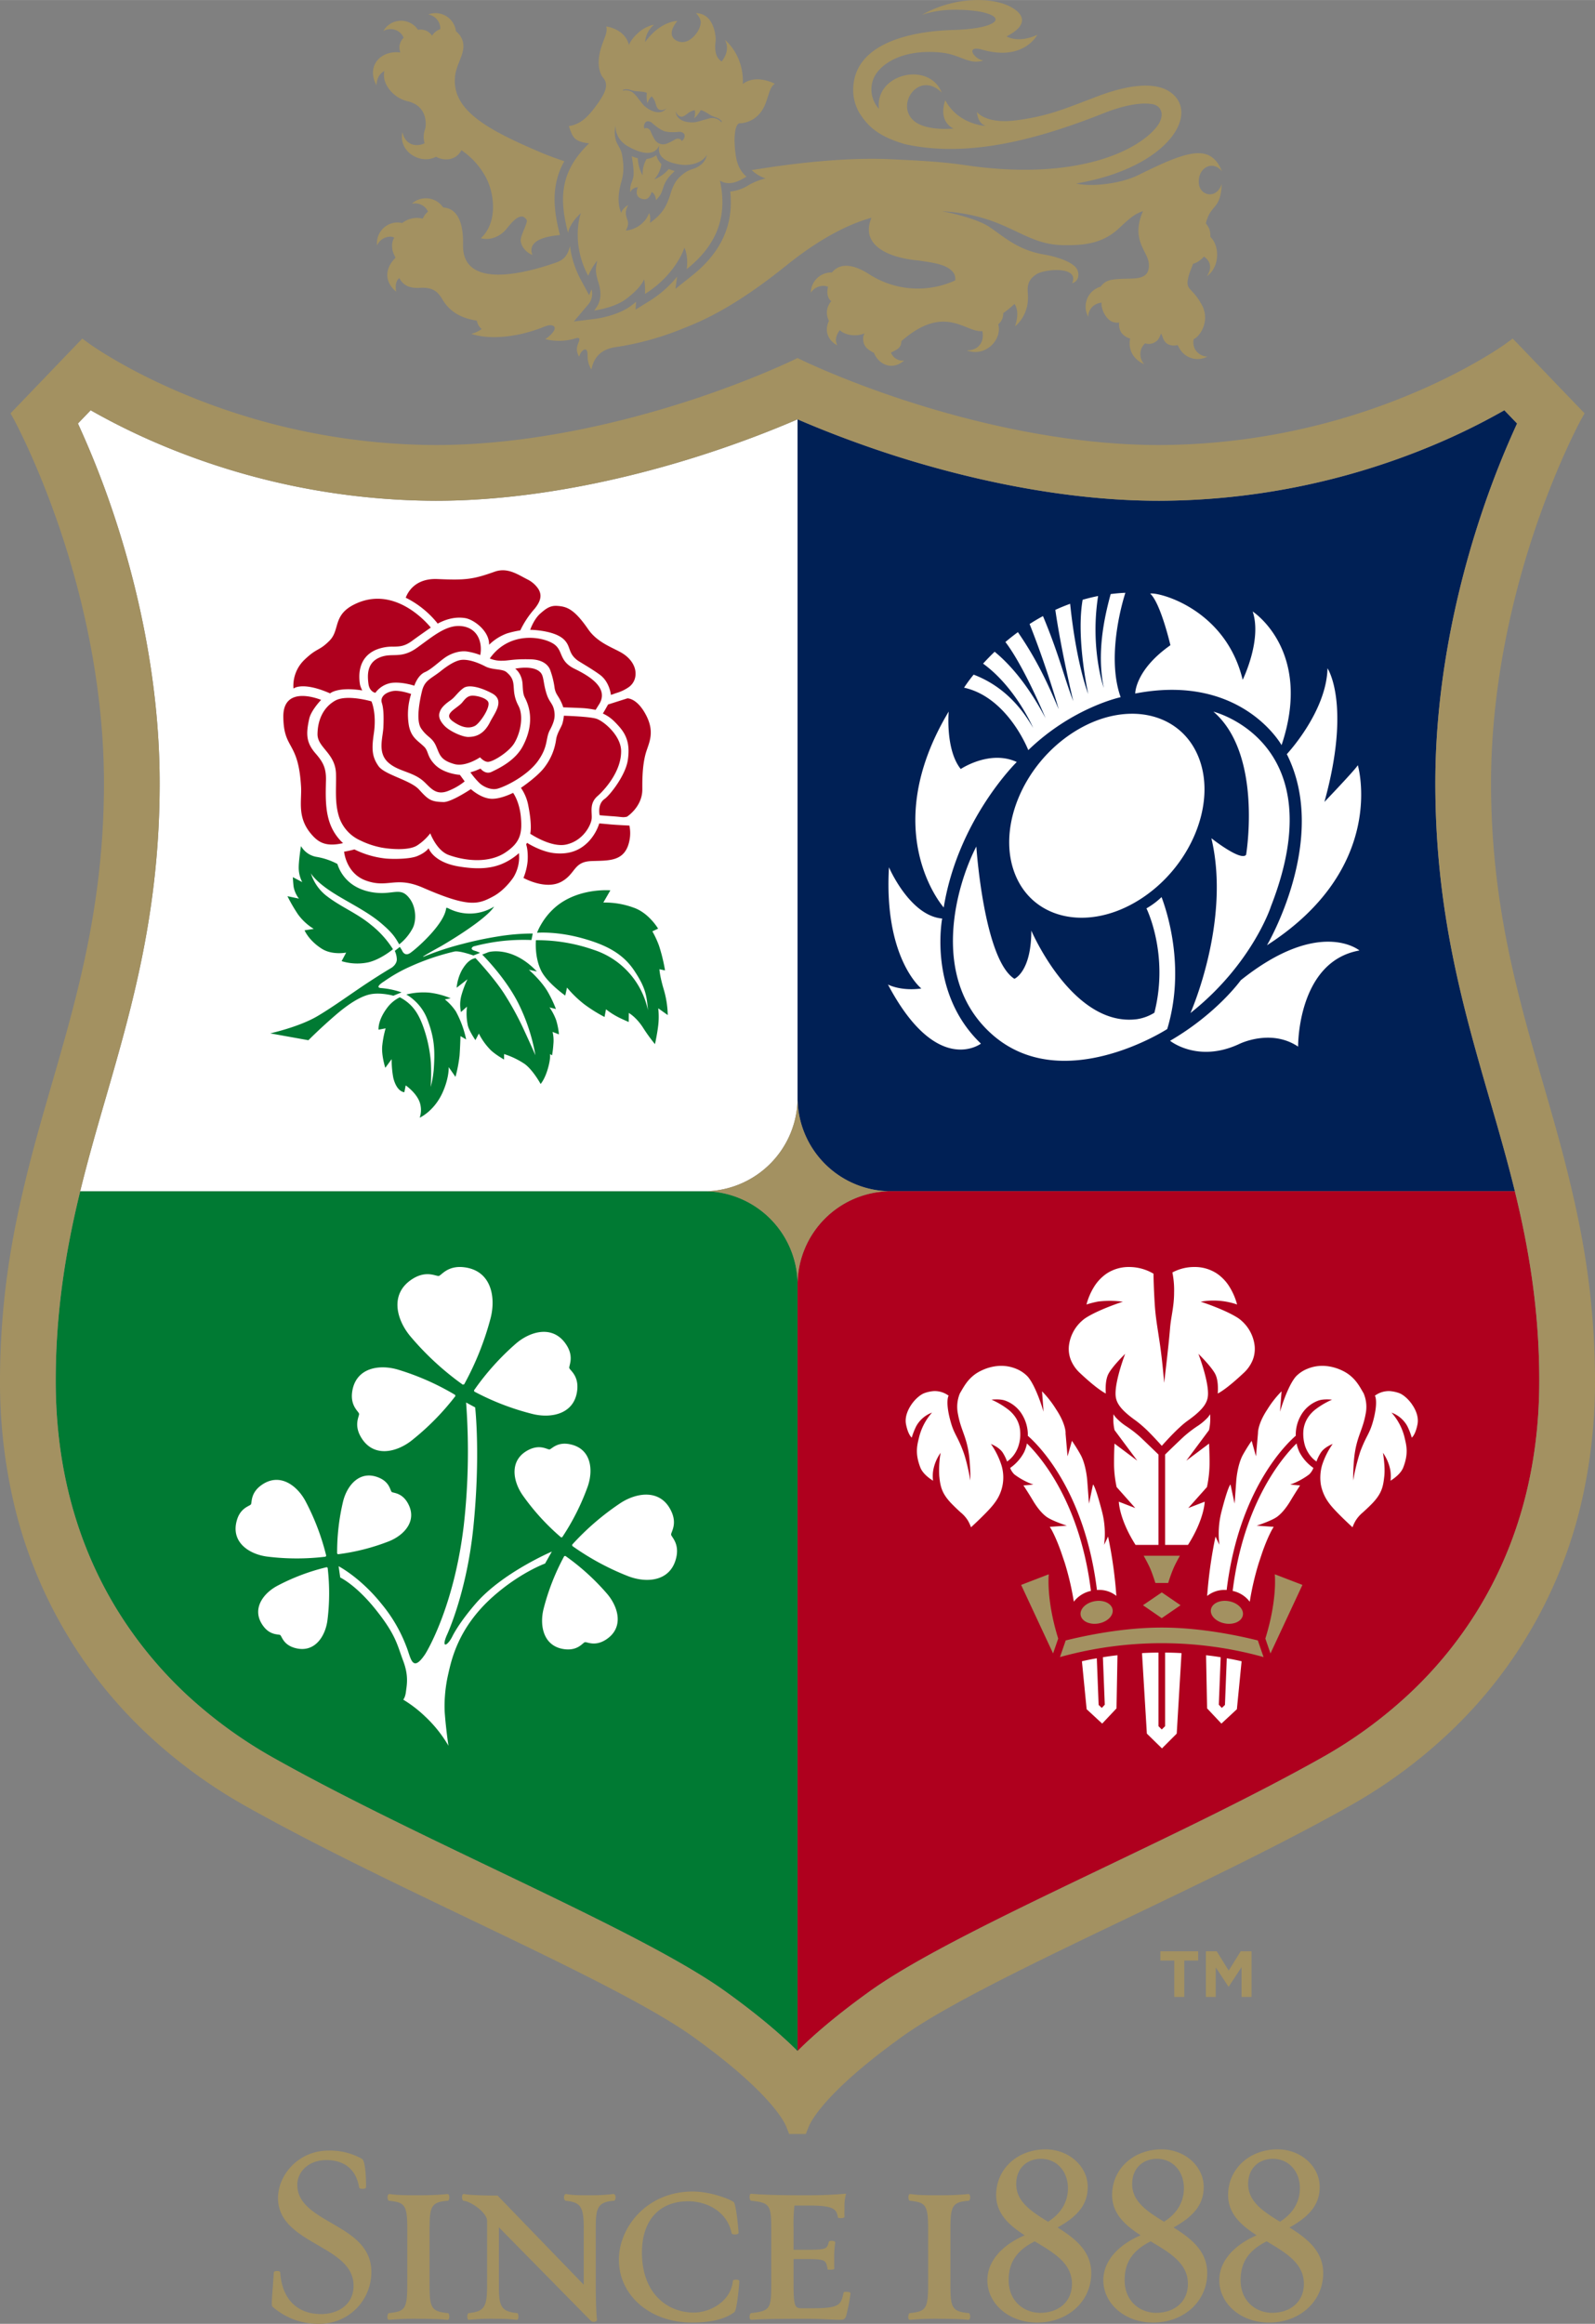
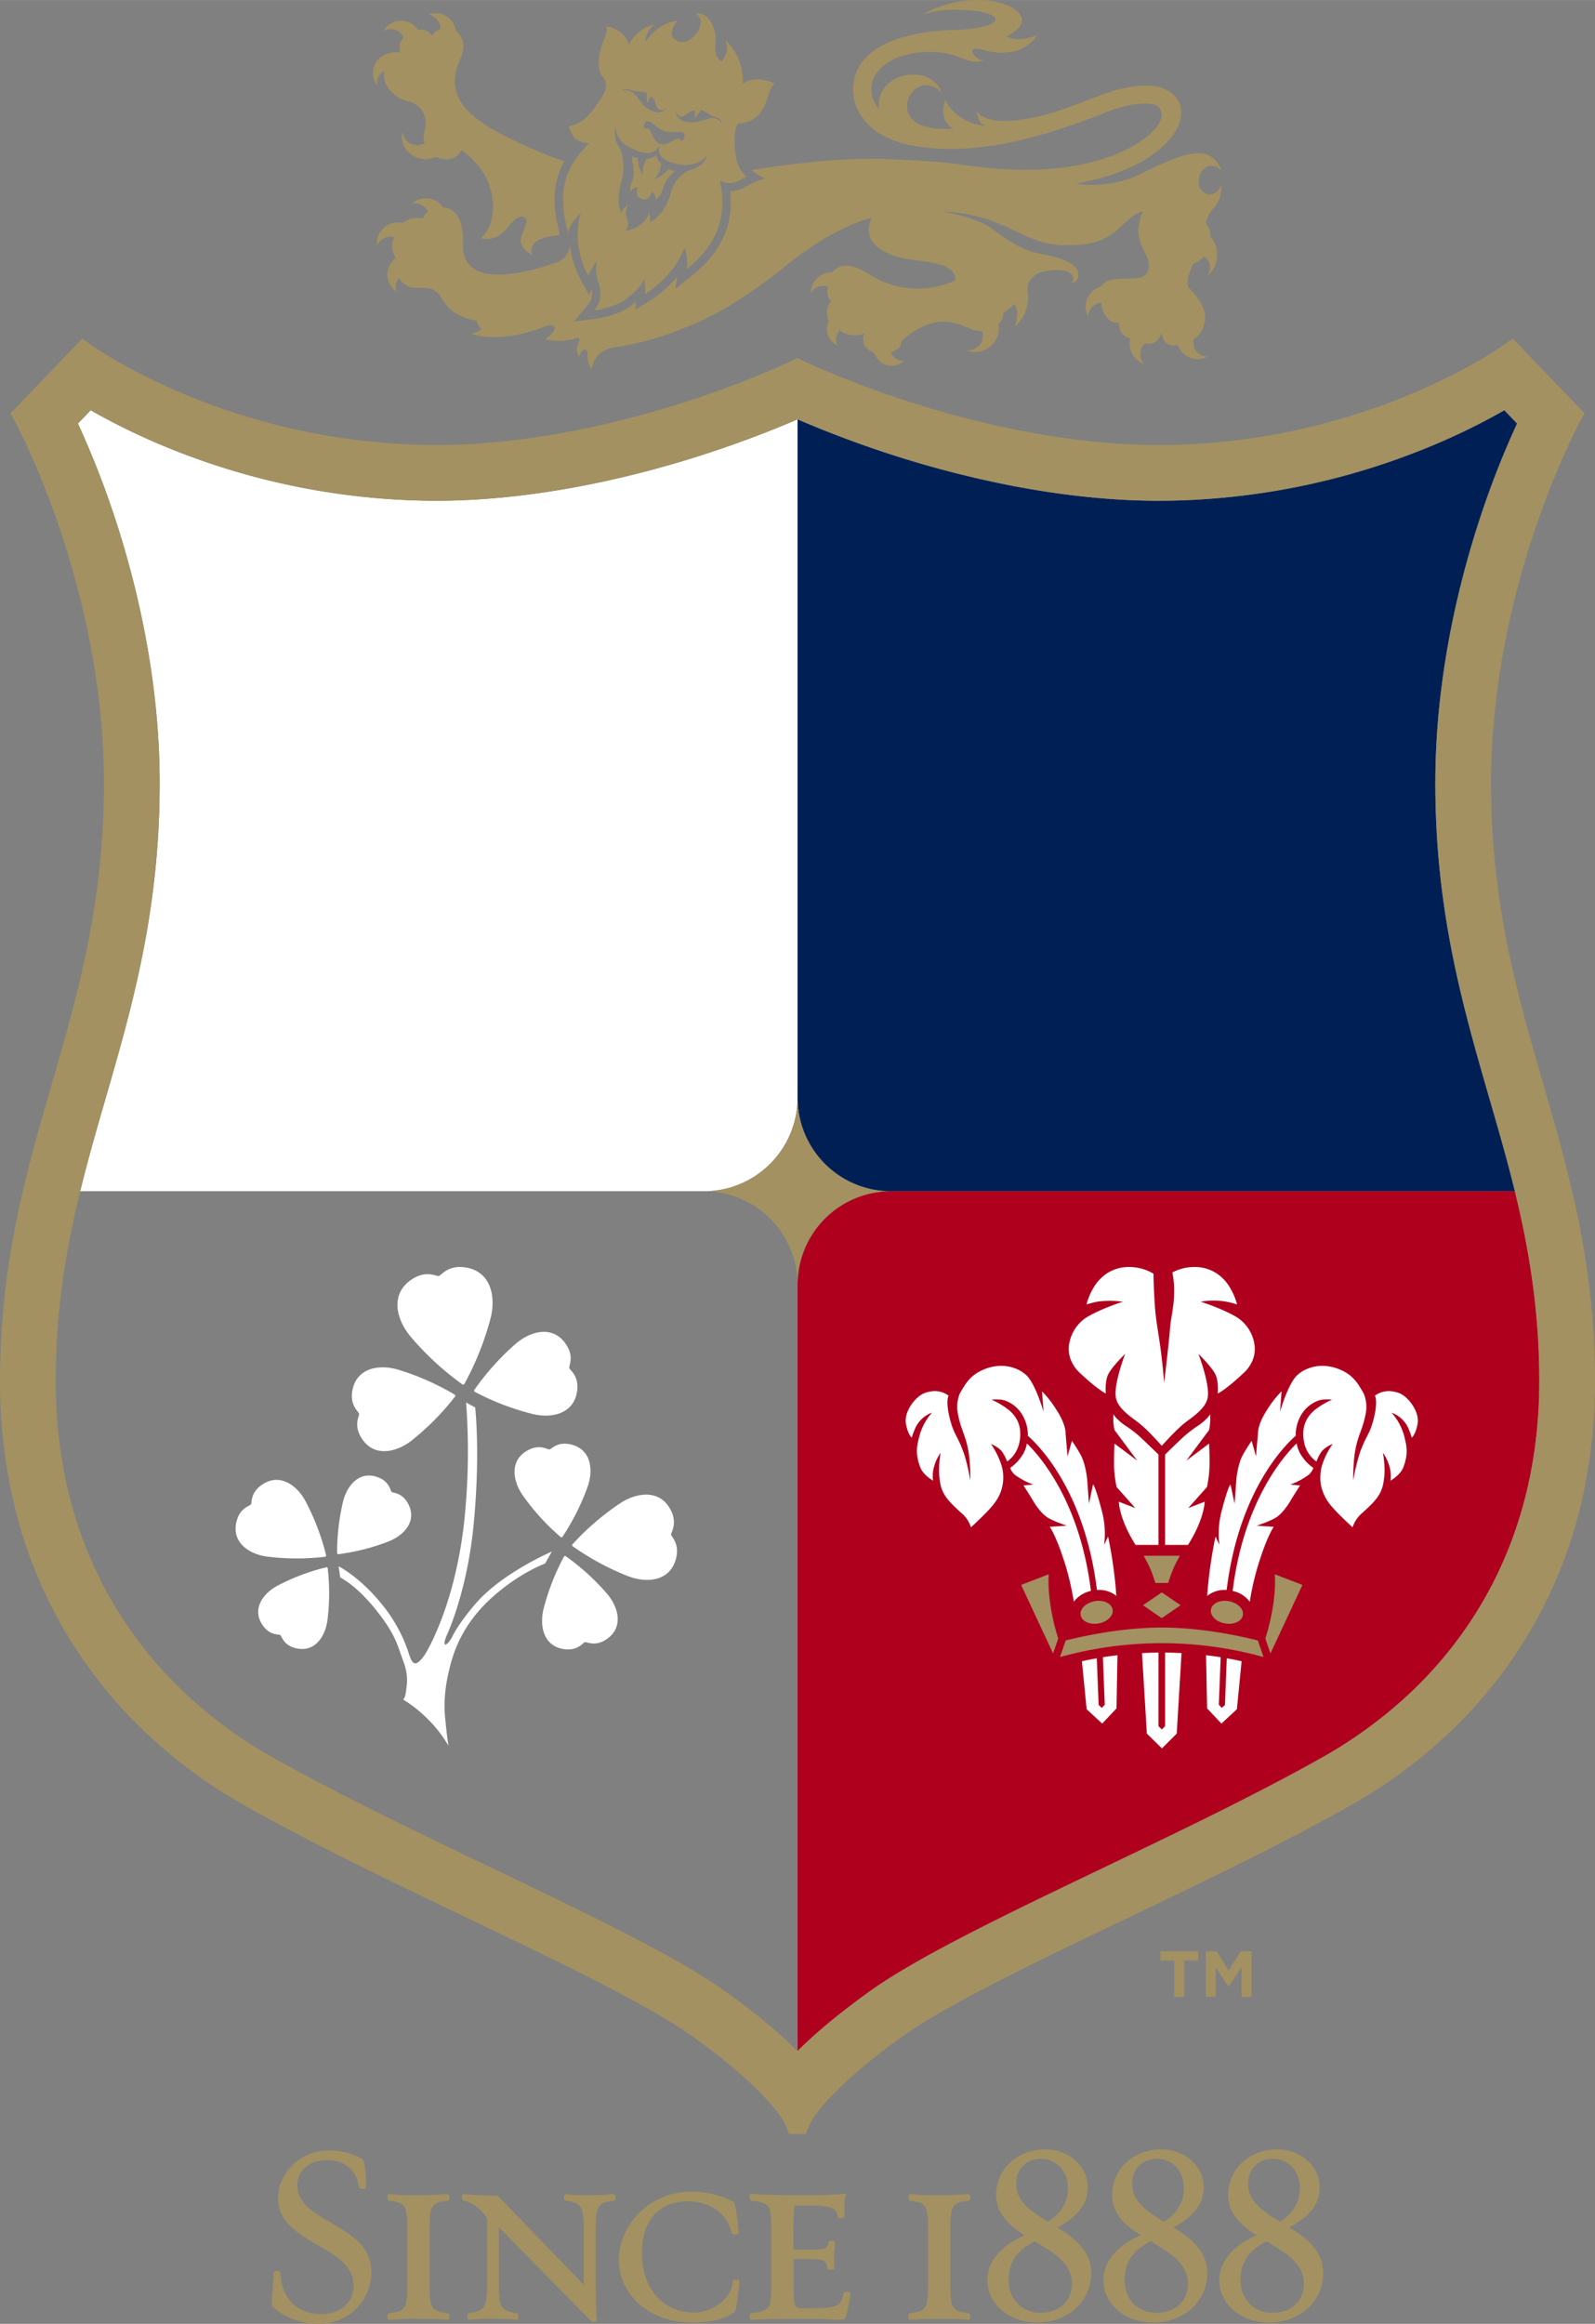
<svg xmlns="http://www.w3.org/2000/svg" width="262.042" height="381.618" viewBox="0 0 778.17 1133.222">
  <rect x="0" y="0" width="778.17" height="1133.222" fill="#808080" stroke="none" />
-   <path fill="#007a33" d="M344.84 580.909a3.4 3.4 0 0 0 .55-.03H39.13c-6.82 27.92-11.95 57.88-11.95 92.51 0 41.94 10.19 79.69 30.27 112.15a200.3 200.3 0 0 0 33.51 40.77 221.8 221.8 0 0 0 42.35 30.83c32.31 18.16 70.52 36.45 107.46 54.15 46.09 22.08 89.61 42.93 113.15 59.83 15.53 11.15 26.9 20.82 35.18 29.07l.03-.04v-374.81a45.71 45.71 0 0 0-44.29-44.43" />
  <path fill="#fff" fill-rule="evenodd" d="M327.43 748.369c-.15-1.2 3.09-4.96.11-11.35-5.14-11.1-16.9-9.27-24.9-4a126.8 126.8 0 0 0-23.5 20.24l.07.62a126.5 126.5 0 0 0 27.26 14.75c8.94 3.46 20.83 2.72 23.49-9.21 1.53-6.88-2.42-9.93-2.53-11.05m-31.2 28.89a112.3 112.3 0 0 0-20.39-18.51l-.56.1a111.6 111.6 0 0 0-10.07 25.68c-2.08 8.25-.13 18.68 10.66 19.75 6.26.6 8.45-3.23 9.5-3.46.98-.25 4.7 2.19 10.03-1.11 9.22-5.74 6.35-15.96.83-22.45m-64.03 4.59c-8.52 9.82-11.45 16.03-11.45 16.03-2.23 4.57-5.56 6.33-2.9-.16 0 0 9.79-20.54 13.08-52.87 3.58-35.26.89-58.53.89-58.53l-4.42-2.39a322 322 0 0 1-1.14 59.99c-4.85 40.72-18.78 62.65-18.78 62.65-6.49 9.71-7.03 1.67-9.27-3.77a72.7 72.7 0 0 0-11.93-20.49c-10.4-13.04-21.08-18.54-21.08-18.54l.79 5.5s7.56 3.49 17.17 15.46c10.14 12.63 10.64 17.52 13.5 25.06 2.82 7.38 1.81 11.82 1.4 15.13-.36 2.95-1.33 3.91-1.33 3.91a61 61 0 0 1 10.75 8.28 62.6 62.6 0 0 1 11.31 14.2s-1.29-8.48-1.85-16.77a63 63 0 0 1 .12-7.23 70 70 0 0 1 1.55-10.63c1.58-6.82 4.62-22.73 21.86-38.05 13.27-11.79 25.46-16.17 25.46-16.17l3.3-5.83s-24.07 10.27-37.03 25.22m-33.34-49.02c-2.92-5.05-7.07-4.69-7.76-5.3-.76-.65-.9-4.75-6.29-6.97-9.35-3.86-15.49 3.85-17.41 11.55a106.7 106.7 0 0 0-2.92 25.47l.4.35a104 104 0 0 0 24.85-6.31c7.38-2.93 14.19-10.04 9.13-18.79m23.2-52.61a124.6 124.6 0 0 0-27.92-12.33c-9.03-2.69-20.64-1.02-22.33 10.89-.95 6.87 3.16 9.49 3.37 10.64.22 1.11-2.64 5.11.78 11.14 5.93 10.48 17.33 7.77 24.76 1.98a124.6 124.6 0 0 0 21.44-21.72zm4.04-62.28c-7.84-.82-10.73 3.98-11.99 4.26-1.28.29-5.89-2.81-12.6 1.3-11.65 7.15-8.14 20.01-1.25 28.21a139.7 139.7 0 0 0 25.51 23.51l.68-.14a142.6 142.6 0 0 0 12.89-32.21c2.69-10.38.35-23.51-13.24-24.93m51.65 49.17c-.28-1.1 2.4-5.24-1.3-11.11-6.42-10.17-17.71-6.89-24.8-.75a124.8 124.8 0 0 0-20.39 22.75l.14.58a124.4 124.4 0 0 0 28.5 10.96c9.16 2.25 20.64 0 21.75-11.96.62-6.91-3.61-9.34-3.9-10.47m.13 37.14c-6.16-1.19-8.77 2.42-9.76 2.56-1.07.15-4.49-2.62-10.13.17-9.75 4.88-7.81 15.34-2.9 22.29a111.6 111.6 0 0 0 18.65 20.43l.55-.08a114.8 114.8 0 0 0 12.43-24.68c2.82-8.06 1.87-18.62-8.84-20.69m-118.03 60.27-.43-.29a102.4 102.4 0 0 0-24.03 9.04c-6.98 3.69-12.97 11.52-6.95 19.67 3.44 4.67 7.49 3.87 8.26 4.39.84.57 1.42 4.63 7.02 6.25 9.72 2.79 14.98-5.54 16.03-13.4a106 106 0 0 0 .1-25.66m-10.78-32.44c-4.12-7.74-12.81-14.34-21.79-7.67-5.18 3.86-4.27 8.35-4.86 9.19-.64.91-5.13 1.6-6.87 7.81-3.09 10.76 6.17 16.57 14.87 17.67a116.5 116.5 0 0 0 28.41.04l.33-.47a116 116 0 0 0-10.09-26.57" />
  <path fill="#fff" d="M389.1 204.469c-9.92 4.29-26.69 11.09-47.82 17.82-31.38 10.01-79.19 21.9-128.71 21.9A348.6 348.6 0 0 1 80 217.529a323 323 0 0 1-35.77-17.48l-6.21 6.46a437 437 0 0 1 16.59 41.7c10.62 31.19 23.29 79.69 23.29 133.68 0 62.58-13.47 109.13-26.5 154.17-4.24 14.61-8.5 29.4-12.27 44.82h306.26a45.75 45.75 0 0 0 43.74-44.47v-331.94z" />
-   <path fill="#007a33" d="M222.43 493.249a25.1 25.1 0 0 0-5.41-5.89l2.86-.56a38.6 38.6 0 0 0-10.44-2.75 34.3 34.3 0 0 0-11.21.91 20.8 20.8 0 0 1 3.9 2.87 23.6 23.6 0 0 1 6.26 8.98c3.67 9.45 3.88 15.57 3.2 25.08a52 52 0 0 1-1.46 8.17 108 108 0 0 0 .09-11.85 67 67 0 0 0-3.79-17.69c-2.25-6.16-5.04-10.87-11.36-14.2a16.9 16.9 0 0 0-6.14 5.08c-4.81 6.39-4.23 10.72-4.23 10.72l3.44-.66a47 47 0 0 0-1.6 8.07c-.64 4.78 1.44 11.19 1.44 11.19l3.1-4.23a49 49 0 0 0 .79 9.06c1.72 7 5.31 7.05 5.41 7.05l.65-3.31s5.05 3.42 6.79 8.09a11.8 11.8 0 0 1 .05 7.65s7.25-3.19 11.37-12.75c3.06-7.06 2.77-11.9 2.77-11.9l3.31 4.75a69 69 0 0 0 1.99-10.36c.3-4.09.45-9.52.45-9.52l2.77 1.63a49.9 49.9 0 0 0-5-13.63m50.27 11.16a35.2 35.2 0 0 0-1.34-6.89 27 27 0 0 0-3.26-6.26l3.13.78a59.5 59.5 0 0 0-4.07-8.54c-3.18-5.38-8.8-10.29-9.14-10.6l3.91.84c-12.12-12.78-23.58-9.45-23.58-9.45l-3.09 1.21s11.62 11.4 17.97 24.45a93 93 0 0 1 7.99 24.61c-.22-.5-3.3-7.44-6.23-13.7a144 144 0 0 0-8.18-14.97c-5.01-8.29-14.82-18.68-14.82-18.68-2.39.48-4.49 2.17-6.66 5.91a22.5 22.5 0 0 0-2.54 8.54l5.29-4.14a47 47 0 0 0-2.86 7.49 17.1 17.1 0 0 0-.32 8.51l2.93-2.63a27.8 27.8 0 0 0 .45 9.32c.69 2.69 3.67 7.01 3.67 7.01l1.68-3.21a31.1 31.1 0 0 0 5.22 7.48c2.21 2.47 7.08 5.18 7.08 5.18v-2.66a38.8 38.8 0 0 1 10.2 4.93c4.08 3.1 7.63 9.65 7.63 9.65s2.34-2.53 3.9-8.84c1.03-4.12.66-5.73.66-5.73l1.01.61a48 48 0 0 0 .66-5.51 18.1 18.1 0 0 0-.4-5.93zm-72.74-66.1c-3.37-4.59-5.94-3.37-11.2-2.93-6.26.52-12.78-.96-17.47-4.53a19.34 19.34 0 0 1-6.69-9.56 33.4 33.4 0 0 0-10.33-3.47 10.84 10.84 0 0 1-7.42-5.24s-1.29 7.8-1.09 11.35a15.3 15.3 0 0 0 1.69 6.22l-4.59-2.42s.16 2.84.38 4.61a13.3 13.3 0 0 0 2.61 5.86l-5.61-1.18a81 81 0 0 0 5.09 8.78 26.5 26.5 0 0 0 7.75 7.16l-4.49.7s1.98 4.91 8.44 9c5.1 3.22 11.86 1.86 11.86 1.86l-2.22 4.18a26 26 0 0 0 13.19.54c6.19-1.54 11.86-6.37 11.86-6.37a47.3 47.3 0 0 0-10.73-11.9c-7.14-5.89-14.7-8.65-21.9-14.27a22.57 22.57 0 0 1-7.43-10.86c.15.27 2.09 3.62 9.07 8.35 7.28 4.96 17.58 9.63 24.82 15.68 6.54 5.46 7.52 7.82 9.22 10.63a24.5 24.5 0 0 0 6.59-7.92c1.86-3.62 1.68-10.09-1.4-14.27m43.04 18.33a177 177 0 0 0-17.47 3.69 141 141 0 0 0-18.29 5.98c-4.07 1.64 7.68-4.77 7.68-4.77s21.7-12.45 26.16-19.46a22.54 22.54 0 0 1-22.33.86c-.94-.47-1.07-.12-1.07-.12-.82 7.61-13.82 19.29-17.47 21.85-2.97 2.06-4.12-1.33-4.12-1.33l-1.02-1.58-2.46 1.94a10.4 10.4 0 0 1 .97 3.78c.29 2.68-2.55 4.44-2.55 4.44s-4.69 2.73-11.98 7.53c-7.28 4.8-16.9 11.81-24.4 16.19-8.95 5.21-22.82 8.27-22.82 8.27l18.63 3.35s5.85-5.93 13.87-12.79c5.52-4.68 11.54-8.75 16.64-9.67 5.1-.91 10.95.75 10.95.75l4-1.63a40 40 0 0 0-9.78-2.08c-3.95-.17 1.23-3.26 1.23-3.26a75 75 0 0 1 12.86-7.29 116 116 0 0 1 21.37-7.26c2.42-.62 9.36 1.9 9.36 1.9l3.22-1.27a12.5 12.5 0 0 0-2.54-1.02c-2.98-.9-.65-2.12-.65-2.12a100 100 0 0 1 12.55-2.47 96 96 0 0 1 15.74-.66l.63-3.16a105 105 0 0 0-16.91 1.41m80.76 25.62c-1.95-6.58-2.03-9.63-2.03-9.63l2.73.59a83 83 0 0 0-2.95-12.09 47 47 0 0 0-3.23-6.97l2.79-1.32s-4.47-7.68-11.98-10.25a40.7 40.7 0 0 0-14.74-2.47l3.44-5.96s-15.45-1.37-26.61 8.01a33 33 0 0 0-7.08 8.44 27.6 27.6 0 0 0-2.09 4.25s9.34-.87 22.15 2.69c11.2 3.11 19.58 7.25 25.2 15.65 5.64 8.44 6.13 12.17 6.76 19.46a39.48 39.48 0 0 0-26.45-29.48 83.5 83.5 0 0 0-28.2-4.7s-.79 8.09 2.53 14.84c2.89 5.9 11.77 12.16 11.77 12.16l.87-3.89a54.4 54.4 0 0 0 8.39 8.12 73.4 73.4 0 0 0 9.91 6.21l.71-3.75a35.4 35.4 0 0 0 5.36 3.52c1.82 1.01 5.73 2.68 5.73 2.68l.04-4.4s3.47 1.84 6.88 7.06a81 81 0 0 0 5.89 8.14s.91-4.03 1.45-8.08a36.6 36.6 0 0 0 .14-9.4l4.64 3.3a47 47 0 0 0-2.02-12.73" />
-   <path fill="#af001e" d="M280.37 326.149c-8.05-3.93-5.34-9.02-10.38-12.24-5.62-3.59-21.56-6.18-31.03 7.18a14.2 14.2 0 0 0 6.04 1.1c3.17.03 5.36-.94 14.07-.68 6.03.17 8.54 3.05 9.32 5.12a41 41 0 0 1 2.2 8.94c.65 3.33 1.71 3.32 3.52 7.47.39.91.69 1.88.69 1.88s7.85.27 9.78.4c1.94.13 3.85.45 3.85.45s2.17.39 2.2.34c1.13-1.84 1.83-2.93 1.83-2.93 4.65-7.89-5.18-13.66-12.09-17.03m-54.26-20.69c-7.85-1.47-14.7 4.74-22.71 10.45s-12.13 2.06-18.32 4.75c-6.2 2.68-5.83 8.77-5.32 12.76s3.38 4.42 3.38 4.42a12.05 12.05 0 0 1 7.97-4.85c5.12-.61 11.03 1.38 11.03 1.38s1.6-5.1 5.21-6.63c3.05-1.3 7.04-5.24 10.03-7.26 3.01-2.02 7.18-3.33 10.69-2.75a32 32 0 0 1 6.23 1.68h.01c.99-4.89-.34-12.49-8.2-13.95m-53.29-10.71c-10.57 5.28-6.86 12.38-12.01 17.61-5.14 5.22-5.97 3.35-12.13 9.23a17.56 17.56 0 0 0-5.5 14.17s4.26-3.63 17.87 2.36c0 0 3.54-3.33 15.7-1.45a12 12 0 0 1-1.09-2.72c-.54-3.2-1.67-13 7.77-17.09a20.8 20.8 0 0 1 8.44-1.53c3.01-.07 5.43-.07 9.13-2.79 2.91-2.14 6.63-4.75 9.17-6.51 0 0-16.73-21.58-37.35-11.28m89.77-7.65a13.75 13.75 0 0 0-5.38-4.62c-4.71-2.39-9.65-5.94-15.94-3.68-10.45 3.71-13.97 4.18-27.87 3.56-8.97-.38-13.62 4.3-15.45 9.09a46.6 46.6 0 0 1 15.26 12.2l.31.44c4.12-2.17 8.5-3.43 13.34-2.7 4.25.63 11.98 6.32 11.76 13.02a24.5 24.5 0 0 1 8.75-5.54 48 48 0 0 1 6.48-1.48 44.6 44.6 0 0 1 6.92-10.47c3.49-4.25 3.52-7.11 1.82-9.82m-24.56 54.91c-1.22-1.67-4.7-2.58-6.77-2.75-2.66-.24-3.91 1.02-5.46 2.94l-.01.01c-.01.01-.03.02-.03.04-.11.13-.23.28-.23.28-2.58 3.09-9.68 5.51-4.66 9.17 2.96 2.14 7.06 4.2 10.86 2.25 2.38-1.24 8.06-9.52 6.3-11.94m0 0c-1.22-1.67-4.7-2.58-6.77-2.75-2.66-.24-3.91 1.02-5.46 2.94l-.01.01c-.01.01-.03.02-.03.04-.11.13-.23.28-.23.28-2.58 3.09-9.68 5.51-4.66 9.17 2.96 2.14 7.06 4.2 10.86 2.25 2.38-1.24 8.06-9.52 6.3-11.94m14.92 2.17c-4.32-8.17.05-11.63-5.92-16.48-2.02-1.64-6.7-.9-10.21-2.72-2.93-1.52-7.46-3.44-11.3-3.23-3.32.19-7.48 3.11-10.37 5.41-4.97 3.95-7.94 4.45-9.27 9.86-1.09 4.52-3.06 14.24-.44 18.15 2.95 4.42 5.27 4.19 7.22 8.44 1.92 4.27 1.98 6.98 8.98 8.97 5.54 1.56 12.56-3.28 12.56-3.28s2.04 2.38 4.05 2.21c2.76-.25 10.15-4.97 12.65-9.09 3.23-5.34 4.58-13.47 2.05-18.24m-13.85 7.9c-3.25 6.57-7.65 7.25-10.61 7.29-2.84.04-9.11-2.75-11.68-5.49-3.42-3.64-2.57-5.84-2.16-6.95.86-2.28 3.1-4.01 5.24-5.5 2.11-1.47 3.4-3.81 6.14-5.84 2.71-2.03 8.72-.33 14.03 2.51 6.51 3.5 1.08 9.87-.96 13.98m-7.84-12.82c-2.66-.24-3.91 1.02-5.46 2.94l-.01.01c-.01.01-.03.02-.03.04-.11.13-.23.28-.23.28-2.58 3.09-9.68 5.51-4.66 9.17 2.96 2.14 7.06 4.2 10.86 2.25 2.38-1.24 8.06-9.52 6.3-11.94-1.22-1.67-4.7-2.58-6.77-2.75m39.16 7.51c-.6-3.76-2.36-4.16-3.67-8.17-1.74-5.25-1.34-8.62-2.88-10.48-3.38-4.05-12.52-2.04-12.52-2.04s3.38 2.21 3.63 7.91c.16 3.42.38 4.83 1.11 6.23 4.67 9.02 2.08 17.83-1.04 23.68-3.81 7.21-12.02 10.93-15.14 12.46-3.14 1.54-5.46-1.55-5.46-1.55s-1.18.47-2.13.88a29 29 0 0 1-2.84.92s.6.84 1.47 1.93a34 34 0 0 0 3.16 3.48c1.66 1.51 5.4 3.45 8.64 2.57 4.44-1.23 15-6.68 19.93-13.81 4.94-7.13 3.38-10.66 5.64-14.87 2.37-4.44 2.49-6.71 2.1-9.14m20.61 3.73c-3.39-1.13-15.94-1.49-15.94-1.49a17.8 17.8 0 0 1-.81 4.15c-.77 2.04-2.56 4.51-2.98 7.56a28.6 28.6 0 0 1-5.32 12.99c-3.37 4.82-11.83 10.47-11.83 10.47a22.35 22.35 0 0 1 3.61 8.73c2 10.2.92 13.64.92 13.64s10.11 6.91 17.56 5.28c8.24-1.83 12.03-9.31 12.41-12.47.37-3.15-1.34-7.48 2.88-11.16 2.71-2.36 11.68-11.6 11.5-22.09-.14-7.48-8.43-14.41-12-15.61m16.04 52.07s-6.33-.27-9.64-.59c-1.98-.19-3.24-.3-4.02-.37-.76-.06-1.04-.08-1.04-.08a23.4 23.4 0 0 1-5.18 8.82c-3.04 3.13-7.91 6.6-16.68 5.69-6.68-.69-13.42-5.07-13.42-5.07s.08.17-.4.74c0 0 1.08 2.82.72 8.28a29.2 29.2 0 0 1-2.02 8.12s10.9 6.16 18.67 1.76c6.85-3.87 5.74-9.61 14.36-9.97 8.59-.37 17.1.68 18.86-11.11a18 18 0 0 0-.21-6.22m-53.96 13.46c-.04 0-.07.11-.07.11a29.7 29.7 0 0 1-8.87 5.43c-5.39 2.04-11.75 2.4-20.39.95-12.54-2.11-14.66-8.89-14.66-8.89s-1.31 2.12-5.63 3.86c-3.66 1.47-11.61 1.48-15.12 1.18a45 45 0 0 1-15.45-4.46 50 50 0 0 1-5.04 1.1s.93 10.54 10.54 14.05c10.93 4 14.44-2.37 28.01 3.55 22.42 9.77 26.82 8.14 34.14 4.24 5.95-3.16 9.95-9.37 9.95-9.37a18.84 18.84 0 0 0 2.75-9.33c0-2.06-.09-2.42-.16-2.42m1.02-17.56c-.71-7.79-3.81-11.85-3.81-11.85s-5.49 2.87-10.09 2.9c-5.33.07-10.5-4.72-10.5-4.72s-9.6 6.43-13.41 6.31c-6.01-.15-7.33-1.08-11.82-6.04-4.28-4.74-16.84-7.18-19.86-11.53-3.23-4.59-3.33-8.51-2.27-15.73 1.5-10.07-1.14-15.8-1.14-15.8s-12.03-3.55-17.69-.36c-6.03 3.41-8.55 9.77-8.63 16.28-.09 6.67 8.75 9.28 9.02 19.47.18 7.03-.66 13.5 1.31 20.35a19.1 19.1 0 0 0 10.63 12.12 41 41 0 0 0 9.27 3.23c2.75.67 13.66 2.14 18.36-.81a25.6 25.6 0 0 0 6.42-5.93s3.09 8.47 9.06 10.59c9.46 3.35 20.3 3.65 27.61-1.25 7.32-4.89 8.23-9.41 7.54-17.23m60.94-50c-4.36-8.18-8.99-7.93-8.99-7.93l-9.43 3s-.13.28-1.17 2.1c-.89 1.6-1.36 2.28-1.36 2.28 3.32 1.61 4.98 3.07 7.75 6.16 4 4.41 5.57 9.13 4.41 16.68-1.17 7.56-8.94 17.24-11.28 18.81-3.71 2.56-2.44 7.97-2.44 7.97s2.67.25 6.3.5c4.95.34 4.88.69 7.02.22 0 0 7.54-4.79 7.5-13.37-.04-5.72.13-11.43 1.45-16.74 1.31-5.31 5.16-10.45.24-19.68m-12.23-30.39c-4.59-2.55-11.56-4.95-15.9-11.27-6.88-9.98-10.5-11.05-15.12-11.36-3.48-.24-5.55 1.41-8.21 3.72-3.23 2.84-4.93 7.94-4.93 7.94s11.53.15 16.31 4.6c3.77 3.53 1.87 6.64 6.79 10.32.91.68 7.5 4.46 11.02 7.1 4.67 3.5 5.25 9.73 5.25 9.73 1.1-.33 1.51-.53 2.65-.91a20.8 20.8 0 0 0 6.13-2.93 7.8 7.8 0 0 0 3.17-5.33c.64-4.73-2.56-9.08-7.16-11.61m-141.97 83.15c-2.26-6.51-2-13.74-1.84-20.71.14-6.07-1.47-8.96-5.02-13.05-4.8-5.49-4.72-9.77-3.15-16.96.92-4.18 5.81-9.21 5.81-9.21s-18.64-7.89-18.44 8.33 7.32 11.39 8.65 33.96c.43 7.36-2.29 15.63 6 24.28 3.26 3.41 6.98 4.98 14.5 3.28a24.36 24.36 0 0 1-6.51-9.92m63.51-23.38s-7.72-.43-12.2-5c-3.98-4.07-2.99-6.53-5.28-8.75-3.18-3.06-6.22-4.4-7.4-10.2a32.8 32.8 0 0 1 1.08-15.5s-5.68-2.06-8.99-1.41c-4.23.83-6.06 3.28-5.32 5.68.66 2.1 1.08 5.15.77 11.97-.23 5.07-2.91 12.19 2.17 16.99 5.08 4.79 12.42 4.5 17.93 9.8 3.29 3.17 5.89 6.77 12.11 4.01a29.9 29.9 0 0 0 7.46-4.41z" />
  <path fill="#002055" d="M700.27 381.889c0-53.99 12.66-102.49 23.29-133.68a434 434 0 0 1 16.59-41.7l-6.21-6.46a320 320 0 0 1-35.77 17.48 348.7 348.7 0 0 1-132.57 26.66c-49.52 0-97.3-11.89-128.69-21.87-21.12-6.76-37.86-13.56-47.78-17.85v331.94a45.6 45.6 0 0 0 43.64 44.47h306.3c-3.77-15.42-8.07-30.21-12.3-44.82-13.03-45.04-26.5-91.59-26.5-154.17" />
-   <path fill="#fff" d="M549.05 289.059c-2.45.1-4.83.33-7.17.62-3.42 12.47-6.78 29.18-3.37 45.79-.31-.9-6.68-19.85-2.76-44.84-2.59.51-5.1 1.13-7.55 1.83-2.96 16.93 1.6 40.59 2.71 45.94 0 0-5.75-14.4-8.81-43.97q-3.75 1.35-7.23 2.96c2.89 20 8.55 43.65 8.76 44.53-4.51-11.67-6.81-22.41-14.78-41.5-2.27 1.23-4.45 2.53-6.53 3.87 8.22 20.59 13.87 40.36 14.21 41.58-4.81-11.24-10.17-23.49-19.92-37.62-2.16 1.59-4.19 3.2-6.09 4.81 8.92 11.66 18.98 35.67 19.6 37.16-4.93-9.26-13.12-22.78-24.85-32.41-2.1 2.02-3.98 3.96-5.64 5.79 15.65 11.34 24.13 30.66 24.44 31.38-4.02-6.94-12.36-19.65-29.05-26.01a76 76 0 0 0-4.68 6.36c21.41 4.72 31.34 30.46 31.34 30.46 21.59-20.85 45.06-25.82 45.06-25.82-7.62-21.34 2.31-50.91 2.31-50.91m42.96 57.97c24.19 20.8 15.94 69.79 15.94 69.79-2.52 3.36-16.94-8.06-16.94-8.06 9.63 40.6-10.21 85.24-10.21 85.24 29.94-23.68 39.24-51.77 39.24-51.95 31.42-80.31-28.03-95.02-28.03-95.02m-25.31 90.42a37.3 37.3 0 0 1-7.37 5.51s11.14 22.43 3.87 50.89a22.4 22.4 0 0 1-8.56 3.15c-31.31 3.97-51.48-43.2-51.48-43.2 0 20.14-8.25 23.51-8.25 23.51-14.93-9.45-18.58-64.52-18.58-64.52-9.57 18.41-23.11 64.03 7.43 91.4 34.39 30.82 85.71-2.39 85.71-2.39 8.94-29.67 0-56.96-2.77-64.35m-107.03 10.46c-15.79-1.31-25.96-24.93-25.96-25.01-2.56 44.48 15.79 59.14 15.79 59.14-9.92 1.35-15.97-1.78-16.28-1.94 23.89 45.2 45.36 28.82 45.36 28.82-25.96-24.76-18.91-61.01-18.91-61.01m9.05-72.91c-7.55-9.45-5.87-28.02-5.87-28.02-35.13 58.65-2.43 95.55-2.43 95.55 6.99-43.01 35.64-70.95 35.64-70.95-13.17-6.11-27.34 3.42-27.34 3.42m194.53 88.49s-19.4-16.24-57.9 14.51c0 0-11.6 16.24-34.49 29.53 0 0 13.46 10.96 33.65 1.6 0 0 15.39-7.75 28.81 1.24 0 0-.45-41.5 29.93-46.88m-.8-90.37c-1 1.96-16.29 17.93-16.29 17.93 13.23-47.9 1.5-65.17 1.5-65.17-.5 21.26-19.85 41.87-19.85 41.87 20.91 41.46-9.67 93.11-9.67 93.19 59.1-37.96 44.31-87.82 44.31-87.82m-51.3-74.94c4.68 13.93-4.87 33.32-4.87 33.32-8.36-34.71-41.25-42.93-45.12-42.04 5.11 4.65 9.86 25.17 9.86 25.17-17.29 12.14-17.17 23.55-17.17 23.55 51.87-10.02 71.4 25.17 71.4 25.17 15.48-46.11-14.1-65.17-14.1-65.17m-26.36 71.14c-8.96-22.54-36.25-28.04-60.96-12.3-24.72 15.74-37.57 46.71-28.61 69.25 8.9 22.45 36.25 28.04 60.97 12.3 24.71-15.74 37.57-46.71 28.6-69.25" />
  <path fill="#af001e" d="M739.07 580.879h-306.3a3.5 3.5 0 0 0 .56.03 45.555 45.555 0 0 0-44.2 44.43v374.81c8.25-8.24 19.61-17.88 35.12-29.03 23.54-16.9 67.06-37.75 113.14-59.83 36.95-17.7 75.16-35.99 107.47-54.15a220.5 220.5 0 0 0 42.37-30.86 198.2 198.2 0 0 0 33.49-40.74c20.07-32.46 30.27-70.21 30.27-112.15 0-34.63-5.1-64.59-11.92-92.51" />
  <path fill="#fff" d="M689.06 685.099c-1.8-2.75-4.45-5.05-6.5-5.78a17.8 17.8 0 0 0-4.43-.95 11.4 11.4 0 0 0-7.23 2.15c-.03.03-.1.03-.13.06a1.2 1.2 0 0 1 .13.26s1.51 2.84-.95 12c-1.83 6.7-3.32 7.05-6.32 15.07a106 106 0 0 0-3.47 14.06s0-6.44.57-11.47c1.13-9.89 4.04-12.82 5.52-20.91a16.96 16.96 0 0 0-.98-10.17c-.25-.42-.53-.89-.82-1.39-1.73-3.01-4.17-7.14-9.66-9.7a23.2 23.2 0 0 0-8.5-2.25 19.06 19.06 0 0 0-8.31 1.36 16 16 0 0 0-5.72 3.79c-4.17 4.74-7.74 17.06-7.77 17.19l.76-9.95a49 49 0 0 0-6.92 8.81c-4.71 7.08-4.58 11.41-4.58 11.47v.06l-.98 11.35-2.12-7.56c-.85 1.27-2.27 3.32-4.17 6.67-2.87 5.12-3.35 13.02-3.35 13.02l-.79 10.96-1.99-9.32s-1.01.06-4.42 13.24a43.5 43.5 0 0 0-1.01 16.17l-1.9-4.04a220 220 0 0 0-4.07 28.97 13.36 13.36 0 0 1 8.62-2.94 9 9 0 0 1 .89.03c6.06-49.44 29.41-71.49 33.71-75.22v-.35a19 19 0 0 1 2.52-9.57 16.13 16.13 0 0 1 8.44-7.2c2.65-.98 6.66-.48 6.76-.48a39.5 39.5 0 0 0-7.74 4.49 16.2 16.2 0 0 0-4.17 4.45 14.1 14.1 0 0 0-2.12 6.77 20 20 0 0 0 .89 6.98 16.1 16.1 0 0 0 2.49 4.61 14 14 0 0 0 3.04 2.87 20 20 0 0 1 2.08-4.26c1.77-2.81 5.72-4.23 5.85-4.33a38 38 0 0 0-5.19 10.36 22.1 22.1 0 0 0-.6 9.48 21.7 21.7 0 0 0 3.86 8.85c2.37 3.41 9.13 9.7 11.59 11.97a19.4 19.4 0 0 1 1.58-3.35 16.8 16.8 0 0 1 3.51-3.95c1.07-.98 2.43-2.21 4.3-4.1 5.18-5.28 5.59-8.94 6.12-13.62.51-4.64-.66-11.25-.66-11.31a21.7 21.7 0 0 1 3.6 8.53 20 20 0 0 1 .1 5.09c1.83-1.17 5.08-3.51 6.22-6.51 2.56-6.64 1.58-10.59.66-14.38-.06-.25-.12-.53-.18-.76a28.1 28.1 0 0 0-6.23-11.56 14.44 14.44 0 0 1 7.74 6.64 34.7 34.7 0 0 1 2.15 5.56c.76-.67 1.96-2.37 2.78-6.45.79-3.88-1.2-7.61-2.5-9.51m-48.27 30.74a21.6 21.6 0 0 1-6.76-7.61 18.7 18.7 0 0 1-1.45-4.33c-6.45 6.26-25.81 28.43-31.19 71.9a14.26 14.26 0 0 1 8.34 5.28 136 136 0 0 1 4.43-18.99l1.67-5.02c3.19-9.07 5.59-12.51 5.59-12.51l-8.34-.57c.1 0 7.3-2.37 9.99-4.33 1.48-1.07 3.85-3.31 6.63-7.96 1.71-2.87 3.57-5.75 4.58-7.33l-4.8-.41a34.7 34.7 0 0 0 9.23-4.96 8.8 8.8 0 0 0 2.08-3.16m-100.18 33.46-1.93 4.04a42.8 42.8 0 0 0-1.01-16.17c-3.41-13.18-4.42-13.24-4.42-13.24l-1.96 9.32-.82-10.96s-.48-7.9-3.35-13.02c-1.86-3.35-3.32-5.4-4.14-6.67l-2.15 7.56-.98-11.35v-.03l.04-.03c0-.06.09-4.39-4.62-11.47a50 50 0 0 0-6.88-8.81l.75 9.95c-.06-.13-3.6-12.45-7.8-17.19a16 16 0 0 0-5.69-3.79 19.2 19.2 0 0 0-8.34-1.36 23.1 23.1 0 0 0-8.46 2.25c-5.53 2.56-7.93 6.69-9.7 9.7-.29.5-.54.97-.82 1.39a17.1 17.1 0 0 0-.95 10.17c1.45 8.09 4.36 11.02 5.5 20.91a111 111 0 0 1 .56 11.47s-1.54-8.94-3.47-14.06c-2.97-8.02-4.49-8.37-6.29-15.07-2.49-9.16-.98-12-.98-12a1.2 1.2 0 0 1 .13-.26c-.03-.03-.06-.03-.13-.06a11.33 11.33 0 0 0-7.23-2.15 17.2 17.2 0 0 0-4.39.95c-2.06.73-4.71 3.03-6.54 5.78-1.27 1.9-3.29 5.63-2.5 9.51.82 4.08 2.05 5.78 2.78 6.45a35.4 35.4 0 0 1 2.18-5.56 14.53 14.53 0 0 1 7.71-6.64 28.15 28.15 0 0 0-6.19 11.56c-.07.23-.13.51-.19.76-.95 3.79-1.9 7.74.66 14.38 1.14 3 4.36 5.34 6.23 6.51a17.2 17.2 0 0 1 .09-5.09 21.2 21.2 0 0 1 3.6-8.53 48.5 48.5 0 0 0-.66 11.31c.5 4.68.95 8.34 6.13 13.62 1.86 1.89 3.19 3.12 4.26 4.1a16.3 16.3 0 0 1 3.54 3.95 19 19 0 0 1 1.55 3.35c2.46-2.27 9.22-8.56 11.59-11.97a20.37 20.37 0 0 0 3.26-18.33 38.8 38.8 0 0 0-5.15-10.36c.09.1 4.04 1.52 5.84 4.33a22 22 0 0 1 2.06 4.26 14.2 14.2 0 0 0 3.06-2.87 15.8 15.8 0 0 0 2.46-4.61 18.5 18.5 0 0 0 .89-6.98 13.95 13.95 0 0 0-2.09-6.77 16.3 16.3 0 0 0-4.2-4.45 39.7 39.7 0 0 0-7.71-4.49c.07 0 4.08-.5 6.73.48a16.03 16.03 0 0 1 8.44 7.2 19.06 19.06 0 0 1 2.56 9.57l-.04.35c4.3 3.73 27.65 25.78 33.75 75.22a9 9 0 0 1 .88-.03 13.18 13.18 0 0 1 8.59 2.91 215 215 0 0 0-4.04-28.94m-39.59-45.4a17.3 17.3 0 0 1-1.42 4.33 21.5 21.5 0 0 1-6.76 7.61 8.6 8.6 0 0 0 2.06 3.16 34.8 34.8 0 0 0 9.25 4.96l-4.83.41c1.04 1.58 2.9 4.46 4.61 7.33 2.78 4.65 5.15 6.89 6.64 7.96 2.65 1.96 9.85 4.33 9.95 4.33l-8.34.57s2.4 3.44 5.59 12.51l1.7 5.02a139 139 0 0 1 4.43 18.96 14.4 14.4 0 0 1 8.34-5.25c-5.37-43.47-24.77-65.64-31.22-71.9m55.26-3.16a59 59 0 0 0-6.57-5.09 27.2 27.2 0 0 1-5.44-4.54 14 14 0 0 1-1.04-1.46c-.03.7-.06 1.52-.06 2.47a23.5 23.5 0 0 0 .6 5.27l11.09 14.91-11.12-8.34c-.1 2.15-.22 5.6-.22 8.85a55.2 55.2 0 0 0 1.26 12.35l9.1 10.24-8.03-3.1s.13 8.44 8.16 21.07h11.18v-44.07c-2.4-2.34-6.64-6.41-8.91-8.56m22.49 11.56 11.09-14.91a25.5 25.5 0 0 0 .6-5.27c0-.95-.03-1.77-.06-2.47-.35.51-.69 1.01-1.04 1.46a27.5 27.5 0 0 1-5.47 4.54 61 61 0 0 0-6.54 5.09c-2.3 2.15-6.54 6.22-8.91 8.56v44.07h11.16c8.02-12.63 8.15-21.07 8.15-21.07l-8.03 3.1 9.13-10.24a57 57 0 0 0 1.27-12.35c0-3.25-.16-6.7-.23-8.85zm33.36-55.89a19.2 19.2 0 0 0-8-13.61c-6.55-4.26-18.23-8-18.32-8.03a35.3 35.3 0 0 1 17.74 1.36 31.6 31.6 0 0 0-3.54-8.34 21.2 21.2 0 0 0-6.46-6.85 19.54 19.54 0 0 0-10.89-3.09 22.5 22.5 0 0 0-10.67 2.66 43.7 43.7 0 0 1 .83 9.73c0 6.96-1.54 11.99-1.98 17.52-.65 8.28-2.88 26.59-2.88 26.59s-.68-9.22-1.99-18.43c-1.37-9.44-2.2-13.28-2.64-20.67-.44-7.21-.55-12.52-.55-14.13a23.3 23.3 0 0 0-11.82-3.27 19.54 19.54 0 0 0-10.89 3.09 21.55 21.55 0 0 0-6.47 6.85 31.8 31.8 0 0 0-3.53 8.34 49 49 0 0 1 5.75-1.45 48 48 0 0 1 11.99.09c-.09.03-11.76 3.77-18.3 8.03a19.22 19.22 0 0 0-8.02 13.61 14.7 14.7 0 0 0 .9 6.62 17.76 17.76 0 0 0 4.55 6.56c6.89 6.47 10.71 8.99 12.57 9.96-.18-2.47-.2-6.86 1.32-9.68 2.08-3.82 7.97-9.52 8.12-9.68-.04.09-4.7 12.21-4.7 19.36 0 3.95 1.65 7.39 10.08 13.35a60 60 0 0 1 7 6.27c2.32 2.36 4.38 4.64 5.48 5.89 2.23-2.5 8.27-9.14 12.5-12.16 8.4-5.96 10.06-9.4 10.06-13.35 0-7.15-4.66-19.27-4.7-19.36.15.16 6.03 5.86 8.13 9.68 1.53 2.82 1.49 7.21 1.32 9.68 1.86-.97 5.67-3.49 12.56-9.96a17.44 17.44 0 0 0 4.56-6.56 15 15 0 0 0 .89-6.62m-13.61 152.26-.89 22.74-1.54 1.46-1.46-1.58.92-23.13c-2.37-.41-4.74-.72-7.14-.98l.51 25.91 6.98 7.42 7.55-7.01 2.3-23.38c-2.4-.57-4.8-1.04-7.23-1.45m-60.44-.51.92 23.13-1.45 1.58-1.55-1.46-.89-22.74c-2.43.41-4.86.88-7.26 1.45l2.3 23.38 7.58 7.01 6.99-7.42.47-25.91c-2.37.26-4.74.57-7.11.98m30.36-2.27v35.87l-1.64 1.62-1.61-1.62v-35.87c-2.69 0-5.34.09-8.03.25l2.37 39.26 7.37 7.2 7.2-7.2 2.34-39.26c-2.66-.16-5.31-.25-8-.25" />
  <g fill="#a39161">
    <path d="m511.68 767.699-13.49 5.18 15.59 33.42 2.5-7.25c-5.96-19.11-4.6-31.35-4.6-31.35m101.99 32.26c-14.83-3.67-31.46-6.28-46.86-6.28s-32.03 2.61-46.87 6.28l-2.8 8.12c.29-.08.58-.17.87-.25a185.6 185.6 0 0 1 97.6 0c.28.08.57.17.86.25zm8.27-32.26s1.36 12.24-4.6 31.35l2.5 7.25 15.59-33.42zm-22.37 13.13c-4.32-.79-8.22 1.02-8.77 4.02-.54 2.98 2.5 6.04 6.82 6.82 4.28.78 8.21-1.01 8.75-4.01.55-2.99-2.51-6.05-6.8-6.83m-56.76 4.02c-.54-3-4.45-4.81-8.76-4.02-4.3.78-7.35 3.84-6.81 6.83.55 3 4.48 4.79 8.76 4.01 4.31-.78 7.35-3.84 6.81-6.82m24-8.32-9.18 6.26 9.15 6.3 9.2-6.3zm-8.84-17.87s2.03 3.61 3.1 6.02c1.01 2.28 2.07 5.54 2.62 7.26h6.25a73 73 0 0 1 2.62-7.26c1.04-2.41 3.09-6.02 3.09-6.02z" />
    <path d="M326.29 82.399a18 18 0 0 1-7.11 5.08 14.1 14.1 0 0 0 3.5-7.5 9 9 0 0 1-1.04-1.24 9.6 9.6 0 0 1-1.45-3.07 9.37 9.37 0 0 1-4.72 1.82 14.14 14.14 0 0 0-1.92 8.02 18.3 18.3 0 0 1-2.39-8.36 18.5 18.5 0 0 1-2.96-1s.42 2.08.76 5.34c.34 3.25.31 4.63-.76 7.36a9.96 9.96 0 0 0-.69 4.86 4.04 4.04 0 0 1 3.67-2.4s-1.89 4.03 1.4 5.42c3.29 1.37 4.56-.82 5.34-3.09 0 0 1.83.58 2.12 3.98 1.76-2.13 2.36-2.28 3.54-6.2 1.35-4.07 3.29-5.79 5.61-8.04a18.4 18.4 0 0 1-2.9-.98m0 0a18 18 0 0 1-7.11 5.08 14.1 14.1 0 0 0 3.5-7.5 9 9 0 0 1-1.04-1.24 9.6 9.6 0 0 1-1.45-3.07 9.37 9.37 0 0 1-4.72 1.82 14.14 14.14 0 0 0-1.92 8.02 18.3 18.3 0 0 1-2.39-8.36 18.5 18.5 0 0 1-2.96-1s.42 2.08.76 5.34c.34 3.25.31 4.63-.76 7.36a9.96 9.96 0 0 0-.69 4.86 4.04 4.04 0 0 1 3.67-2.4s-1.89 4.03 1.4 5.42c3.29 1.37 4.56-.82 5.34-3.09 0 0 1.83.58 2.12 3.98 1.76-2.13 2.36-2.28 3.54-6.2 1.35-4.07 3.29-5.79 5.61-8.04a18.4 18.4 0 0 1-2.9-.98m0 0a18 18 0 0 1-7.11 5.08 14.1 14.1 0 0 0 3.5-7.5 9 9 0 0 1-1.04-1.24 9.6 9.6 0 0 1-1.45-3.07 9.37 9.37 0 0 1-4.72 1.82 14.14 14.14 0 0 0-1.92 8.02 18.3 18.3 0 0 1-2.39-8.36 18.5 18.5 0 0 1-2.96-1s.42 2.08.76 5.34c.34 3.25.31 4.63-.76 7.36a9.96 9.96 0 0 0-.69 4.86 4.04 4.04 0 0 1 3.67-2.4s-1.89 4.03 1.4 5.42c3.29 1.37 4.56-.82 5.34-3.09 0 0 1.83.58 2.12 3.98 1.76-2.13 2.36-2.28 3.54-6.2 1.35-4.07 3.29-5.79 5.61-8.04a18.4 18.4 0 0 1-2.9-.98m0 0a18 18 0 0 1-7.11 5.08 14.1 14.1 0 0 0 3.5-7.5 9 9 0 0 1-1.04-1.24 9.6 9.6 0 0 1-1.45-3.07 9.37 9.37 0 0 1-4.72 1.82 14.14 14.14 0 0 0-1.92 8.02 18.3 18.3 0 0 1-2.39-8.36 18.5 18.5 0 0 1-2.96-1s.42 2.08.76 5.34c.34 3.25.31 4.63-.76 7.36a9.96 9.96 0 0 0-.69 4.86 4.04 4.04 0 0 1 3.67-2.4s-1.89 4.03 1.4 5.42c3.29 1.37 4.56-.82 5.34-3.09 0 0 1.83.58 2.12 3.98 1.76-2.13 2.36-2.28 3.54-6.2 1.35-4.07 3.29-5.79 5.61-8.04a18.4 18.4 0 0 1-2.9-.98m0 0a18 18 0 0 1-7.11 5.08 14.1 14.1 0 0 0 3.5-7.5 9 9 0 0 1-1.04-1.24 9.6 9.6 0 0 1-1.45-3.07 9.37 9.37 0 0 1-4.72 1.82 14.14 14.14 0 0 0-1.92 8.02 18.3 18.3 0 0 1-2.39-8.36 18.5 18.5 0 0 1-2.96-1s.42 2.08.76 5.34c.34 3.25.31 4.63-.76 7.36a9.96 9.96 0 0 0-.69 4.86 4.04 4.04 0 0 1 3.67-2.4s-1.89 4.03 1.4 5.42c3.29 1.37 4.56-.82 5.34-3.09 0 0 1.83.58 2.12 3.98 1.76-2.13 2.36-2.28 3.54-6.2 1.35-4.07 3.29-5.79 5.61-8.04a18.4 18.4 0 0 1-2.9-.98m36.12-41.48c.58-14.35-8.74-21.48-8.74-21.48 1.31 2.44 1.86 5.96-1.55 10.5-3.17-1.84-3.48-6.01-3.04-9.39.42-3.38-.88-8.86-3.5-11.59a8.25 8.25 0 0 0-6.04-2.57s2.51 2.33 2.34 4.78c-.17 2.33-2.09 6.19-5.64 8.37-3.54 2.17-7.63.34-8.37-2.22-.94-3.23 2.61-7.12 2.61-7.12s-8.25-.08-15.72 10.29a11.7 11.7 0 0 1 4.29-8.4s-.62-.12-3 .89a16.1 16.1 0 0 0-5.16 3.47c-3.32 3.02-4.02 5.49-4.02 5.49-2.03-8.05-11.11-9.04-11.11-9.04.69 2.88-.53 4.4-2.33 9.84-1.89 5.69-1.94 11.87.93 15.31 2.86 3.44.52 7.6-2.14 11.54-1.46 2.16-4.78 6.66-7.46 8.68a14.95 14.95 0 0 1-7.23 3.21c1.86 5.34 2.37 7.54 9.89 8.41-14.5 13.92-14.53 27.38-10.27 43.67.8-4.96 6.28-9.67 6.28-9.67-.93 2.16-4.44 15.74 3.54 30.57a34.8 34.8 0 0 1 4.37-7.38c-.52 3.26-1.23 4.84.58 10.55 2.03 6.38.93 10.21-2.08 13.78 0 0 9.9-1.23 15.75-5.72 4.74-3.64 7.27-6.5 8.7-9.51a34 34 0 0 1 .38 7.13c12.22-7.57 17.81-18.1 19.23-22.57 0 0 2.05 3.81 1.11 10.5 12.84-10.21 20.55-23.64 16.23-43.2 5.5 3.5 11.71-1.38 12.97-1.89a14.4 14.4 0 0 1-4.33-6.51c-1.15-3.11-1.46-8.64-1.52-11.23.12-8.95 2.68-8.33 2.68-8.33s8.95.22 12.63-10.12c1.92-5.39 1.99-7.32 4.32-9.14 0 0-8.97-4.92-15.58.1m-31.04 23.35c.94-.09 2.37.51 2.58 1.38a2.87 2.87 0 0 1-1.46 3.11c.04-.8-1.59-1.76-3.33-.66a24 24 0 0 1-3.8 1.9 4.81 4.81 0 0 1-5.95-1.98 24 24 0 0 1-1.88-3.79c-.76-1.93-2.62-2.13-3.07-1.46a2.87 2.87 0 0 1 .69-3.37c.69-.57 2.18-.2 2.88.45.7.62 3.49 3.16 6.04 4.09 2.62.79 6.36.41 7.3.33m-27.4-20.51a4.8 4.8 0 0 1 1.49-.26c1.48-.04 2.8.66 4.24.88 1.1.15 2.02.14 3.12.27a11.4 11.4 0 0 1 2.16.38c.2.07.41.15.61.24a12 12 0 0 0-.12 1.56 17.2 17.2 0 0 0 .39 3.6 7.4 7.4 0 0 1 1.07-2.32 6.8 6.8 0 0 1 .99-1.14 6.9 6.9 0 0 1 1.59 2.42c.23.62.4 1.27.62 1.89a4.54 4.54 0 0 0 .93 1.8 2.5 2.5 0 0 0 2.07.57 3.76 3.76 0 0 0 2.1-.94 5.4 5.4 0 0 1-1.71 1.48c-3.85 1.83-8.34-1.71-9.47-2.88-.95-1.02-1.75-2.21-2.67-3.27a13.6 13.6 0 0 0-2.79-3.06 6.25 6.25 0 0 0-3.16-.98 5.5 5.5 0 0 0-1.5.21zm37.55 36.87c-2.75 2.09-4.6 1.42-8.07 4.08-2.85 2.19-4.51 4.23-6.15 9.17-2.12 7.09-4.3 10.53-10.17 14.76-.06.06.54-3.13-.5-4.74-1.42 4.42-6.19 8.1-11.3 8.51 1.98-3.66.75-4.81.28-6.67-.42-1.67-.58-3.03.89-5.77-1.74.89-3.75 3.16-3.25 4.15-2.45-5.15-1.37-11.08-.04-15.74 1.32-4.65 1.04-8.3.32-12.65-.54-3.25-2.09-4.57-3-7.13a14.16 14.16 0 0 1-.19-7.4s-.77 6.47 6.4 10.35c6.45 3.52 12.46 4.72 14.96-.71-1.38 5.64 3.35 8.57 11.08 9.51 4.02.35 9.75-.75 12.08-4.88a7.83 7.83 0 0 1-3.34 5.16m10.43-21.01a4.9 4.9 0 0 0-1.1-1.04 6.26 6.26 0 0 0-3.14-1.05c-1.64-.05-2.72.55-4.06.86-1.36.33-2.69.82-4.06 1.11-1.61.29-7.33.56-9.38-3.16a5.4 5.4 0 0 1-.54-2.2 3.8 3.8 0 0 0 1.17 1.99 2.5 2.5 0 0 0 2.01.74 4.5 4.5 0 0 0 1.81-.93c.54-.37 1.05-.81 1.6-1.17a6.8 6.8 0 0 1 2.7-1.04 6 6 0 0 1 .15 1.49 7.3 7.3 0 0 1-.48 2.52 17.3 17.3 0 0 0 2.4-2.71 10 10 0 0 0 .82-1.34 5 5 0 0 1 .63.17 11.6 11.6 0 0 1 1.98.93c.98.55 1.71 1.09 2.7 1.6 1.29.67 2.79.87 3.97 1.75a5.7 5.7 0 0 1 1.06 1.08zm-32.77 27.86a14.1 14.1 0 0 0 3.5-7.5 9 9 0 0 1-1.04-1.24 9.6 9.6 0 0 1-1.45-3.07 9.37 9.37 0 0 1-4.72 1.82 14.14 14.14 0 0 0-1.92 8.02 18.3 18.3 0 0 1-2.39-8.36 18.5 18.5 0 0 1-2.96-1s.42 2.08.76 5.34c.34 3.25.31 4.63-.76 7.36a9.96 9.96 0 0 0-.69 4.86 4.04 4.04 0 0 1 3.67-2.4s-1.89 4.03 1.4 5.42c3.29 1.37 4.56-.82 5.34-3.09 0 0 1.83.58 2.12 3.98 1.76-2.13 2.36-2.28 3.54-6.2 1.35-4.07 3.29-5.79 5.61-8.04a18.4 18.4 0 0 1-2.9-.98 18 18 0 0 1-7.11 5.08m7.11-5.08a18 18 0 0 1-7.11 5.08 14.1 14.1 0 0 0 3.5-7.5 9 9 0 0 1-1.04-1.24 9.6 9.6 0 0 1-1.45-3.07 9.37 9.37 0 0 1-4.72 1.82 14.14 14.14 0 0 0-1.92 8.02 18.3 18.3 0 0 1-2.39-8.36 18.5 18.5 0 0 1-2.96-1s.42 2.08.76 5.34c.34 3.25.31 4.63-.76 7.36a9.96 9.96 0 0 0-.69 4.86 4.04 4.04 0 0 1 3.67-2.4s-1.89 4.03 1.4 5.42c3.29 1.37 4.56-.82 5.34-3.09 0 0 1.83.58 2.12 3.98 1.76-2.13 2.36-2.28 3.54-6.2 1.35-4.07 3.29-5.79 5.61-8.04a18.4 18.4 0 0 1-2.9-.98m0 0a18 18 0 0 1-7.11 5.08 14.1 14.1 0 0 0 3.5-7.5 9 9 0 0 1-1.04-1.24 9.6 9.6 0 0 1-1.45-3.07 9.37 9.37 0 0 1-4.72 1.82 14.14 14.14 0 0 0-1.92 8.02 18.3 18.3 0 0 1-2.39-8.36 18.5 18.5 0 0 1-2.96-1s.42 2.08.76 5.34c.34 3.25.31 4.63-.76 7.36a9.96 9.96 0 0 0-.69 4.86 4.04 4.04 0 0 1 3.67-2.4s-1.89 4.03 1.4 5.42c3.29 1.37 4.56-.82 5.34-3.09 0 0 1.83.58 2.12 3.98 1.76-2.13 2.36-2.28 3.54-6.2 1.35-4.07 3.29-5.79 5.61-8.04a18.4 18.4 0 0 1-2.9-.98m0 0a18 18 0 0 1-7.11 5.08 14.1 14.1 0 0 0 3.5-7.5 9 9 0 0 1-1.04-1.24 9.6 9.6 0 0 1-1.45-3.07 9.37 9.37 0 0 1-4.72 1.82 14.14 14.14 0 0 0-1.92 8.02 18.3 18.3 0 0 1-2.39-8.36 18.5 18.5 0 0 1-2.96-1s.42 2.08.76 5.34c.34 3.25.31 4.63-.76 7.36a9.96 9.96 0 0 0-.69 4.86 4.04 4.04 0 0 1 3.67-2.4s-1.89 4.03 1.4 5.42c3.29 1.37 4.56-.82 5.34-3.09 0 0 1.83.58 2.12 3.98 1.76-2.13 2.36-2.28 3.54-6.2 1.35-4.07 3.29-5.79 5.61-8.04a18.4 18.4 0 0 1-2.9-.98m258.62 7.17c-.8-7.52 6.52-11.87 11.29-6.05-5.68-13.7-16.63-10.17-40.68 1.76-9.55 4.73-24.18 5.82-30.42 4.17 44.97-7.62 61.05-34.46 45.45-44.83-7.02-4.53-19.2-3.67-34.9 2.26-16.49 6.23-23.66 9.54-39.28 11.7-15.61 2.16-19.74-4.02-19.74-4.02.53 6.24 4.39 6.83 4.39 6.83s-13.35-.42-19.85-12.53c-3.63 10.9 4.05 13.8 4.05 13.8-5.87.54-14.06.05-18.55-3.14-10.65-7.53 1.3-25.67 12.78-14.41-6.28-15.53-32.77-9.11-30.61 7.96a13.98 13.98 0 0 1-2.69-14.68c2.66-6.72 13.63-14.77 33.05-12.77 9.51.98 13.49 6.14 20.59 3.85-4.45-.48-9.15-7.58-.72-5.3 20.46 5.91 26.99-7.23 26.99-7.23s-8.22 4.32-14.99.8c12.81-6.57 6.91-12.5-.08-15.38-6.86-2.81-16.26-2.87-23.96-1.43a58.1 58.1 0 0 0-17.2 6.25 50 50 0 0 1 13.58-2.4c5.92-.18 12.66.25 16.75 1.33 6.52 1.72 7.46 4.09 2.1 6.08-3.83 1.41-10.03 2.21-17.4 2.42-17.05.48-49.01 5.04-48.6 29.85a22.26 22.26 0 0 0 3.02 10.57c3.62 5.7 8.28 11.24 22.3 15.26 32.35 7.16 67.54-3.48 97.24-15.23 11.38-4.46 18.93-5.06 23.4-4.29 4.63.79 6.48 5.76 1.82 11.43-9.74 11.84-40.28 26.42-94.41 18.13-11.72-1.6-21.22-2.04-34.67-2.68-22.62-1.11-48.84 2.09-68.21 5.29a17.3 17.3 0 0 0 6.74 4.04 31.7 31.7 0 0 0-7.66 2.94c-.13.07-.3.17-.49.28a20.35 20.35 0 0 1-9.07 3.17c1.76 16.21-4.41 29.69-18.71 41.08l-8.03 6.39.83-5.95a54.1 54.1 0 0 1-13.54 11.9l-6.75 4.17.25-3.81c-.7.58-1.43 1.17-2.24 1.78-6.65 5.13-17.29 6.49-17.74 6.54l-10.37 1.29 6.74-7.99a7.94 7.94 0 0 0 1.89-7.68l-1.19 2.81-4.04-7.5a46.8 46.8 0 0 1-5.28-16.4c-1.22 4.87-3.11 6.61-6.5 7.91-7.61 2.64-46.29 16.05-45.69-8.7.32-15.16-5.73-17.87-9.69-18.04a12 12 0 0 0-.99-1.26 10.16 10.16 0 0 0-14.32-.56 6.97 6.97 0 0 1 6.83 2.14 7.4 7.4 0 0 1 1.08 1.7 8.9 8.9 0 0 0-2.55 3.4 11.66 11.66 0 0 0-10.03 2.16 10.4 10.4 0 0 0-3.32-.23 10.123 10.123 0 0 0-8.95 11.19 7.07 7.07 0 0 1 5.83-4.28 3.78 3.78 0 0 1 2.55.46 7.5 7.5 0 0 0-1.04 4.16c0 2.05.56 3.41 1.67 5.61-5.96 5.96-4.76 12.45.31 16.54-.78-4.22.67-5.96 1.55-6.62 2.44 4.77 6.86 4.94 10.38 4.76 5.6-.29 8.3 1.69 10.39 5.26 4.09 7.1 10.21 9.64 17.02 10.75a5 5 0 0 0 .23.84 6.5 6.5 0 0 0 2.18 3.26l-.01.01a16.5 16.5 0 0 1-5.09 2.34c7.66 2.47 16.49 1.73 24.22.07a78 78 0 0 0 9.45-2.82c1.55-.55 4.28-1.96 5.96-1.33 3.45 1.29-2.35 6.06-3.58 6.63a27.46 27.46 0 0 0 14.93-.4c2.78-.78 1.61 1.32.91 3.26a6.32 6.32 0 0 0 .79 5.7c.55-2.75 3.88-5.68 4.04-1.24.08 2.49 0 4.37 1.88 7.51 1.25-6.25 4.97-9.93 11.76-10.91a141.3 141.3 0 0 0 32.69-9c8.92-3.48 24.75-9.99 50.55-30.75 18.63-15 32.68-20.88 41.66-23.36-5.44 12.77 6.98 19.47 23.07 20.87 6.4.99 12.78 1.69 16.05 4.97a5.27 5.27 0 0 1 1.72 4.72 43.77 43.77 0 0 1-41.76-2.87c-10.07-6.49-15.46-4.53-18.4-.99a9.99 9.99 0 0 0-10.29 9.87 7.33 7.33 0 0 1 6.32-3.34 6.1 6.1 0 0 1 2.06.41c-.32 1.98-.66 3.57.49 5.82a4 4 0 0 0 1.13 1.24 8.3 8.3 0 0 0-1.14 9.57l.01.01c-1.94 3.85-1.44 8.99 4.11 12-1.19-2.26-.79-4.07.25-6.04a8 8 0 0 1 .97-1.42 6.6 6.6 0 0 0 .92.8 11.55 11.55 0 0 0 6.17 1.69 11.3 11.3 0 0 0 4.79-.88l.14-.03a4.9 4.9 0 0 0-.69 2.53c0 3.67 2.12 5.4 5.19 6.92l.12.05c1.9 5.15 8.47 9.12 14.72 3.72a6.01 6.01 0 0 1-6.44-3.85l.1-.05c2.87-1.52 4.84-2.07 4.95-5.52 21.31-18.68 31.41-3.95 39.49-4.93 1.09 4.33-1.08 9.46-7.59 9.42 9.11 3.45 17.42-5.22 15.38-12.72a6.74 6.74 0 0 0 2.42-5.45 44 44 0 0 0 5.5-4.51c1.55 2.3 1.95 5.67.29 10.9.02 0 7.28-5.23 6.2-16.38-.26-3.34.12-6.41 4.34-9.04 4.16-2.57 21.05-3.97 17.28 4.48 2.77-.88 3.66-3.5 2.68-6.25-1.53-4.34-11.62-6.99-15.89-7.69-13.79-2.23-20.61-9.36-27.53-13.78-7.28-4.65-22.78-7.43-22.78-7.43 32.12 1.88 39.13 16.21 59.01 16.55 10.3.18 18.98-.76 26.77-7.67 4.71-4.33 7.78-7.51 12.31-8.9-6.06 13.95 2.23 19.44 2.83 25.31.75 7.34-4.82 7.49-10.01 7.6-9.2.18-10.92.73-13.55 3.96a6.9 6.9 0 0 0-1.9.75 10.096 10.096 0 0 0-4.06 13.85 6.81 6.81 0 0 1 3.78-6.09 7.4 7.4 0 0 1 2.72-.77c-.4 3.08 2.25 8.48 5.67 9.48a7.1 7.1 0 0 0 2.89.23 7.3 7.3 0 0 0 1.11 4.95 7.7 7.7 0 0 0 4.34 2.84l-.17.5c-.82 4.92 1.56 9.67 6.96 12.01a7.34 7.34 0 0 1-1.57-7.03 6.86 6.86 0 0 1 2.03-3.14 5.76 5.76 0 0 0 5.07-.75c1.5-.93 2.02-2.39 2.67-4 .9 1.11.85 3.84 3.52 5.23a6.7 6.7 0 0 0 4.6.35 12 12 0 0 0 .76 1.41 10.14 10.14 0 0 0 13.75 4.23 7.23 7.23 0 0 1-6.12-3.74 7.34 7.34 0 0 1-.57-4.77l.66-.37c2.86-1.76 7.44-9 3.14-16.65-5.12-9.13-8.28-6.41-6.12-14.32.19-.69 1.71-4.49 1.98-5.37h.02a11.4 11.4 0 0 0 5.31-3.56c2.88 1.9 4.33 5.25 1.42 9.62 6.49-4.7 6.27-14.92 1.72-19.23 0-3.39-.53-4.29-2.19-6.59 2.28-9.57 7.22-6.32 7.74-19.23-2.48 7.64-10.52 5.87-11.15-.1m-309.62-10.97c-6.7-2.26-10.83-4.01-10.83-4.01-26.58-11.31-44.66-20.92-42.37-37.98.94-6.72 6.06-11.95 3.08-18.06a9.3 9.3 0 0 0-2.72-3.3 8 8 0 0 0-.49-2.13 10.036 10.036 0 0 0-13.02-6.09 7.07 7.07 0 0 1 5.51 4.64 6.9 6.9 0 0 1 .38 2.51 7.9 7.9 0 0 0-4.06 3.23 6.5 6.5 0 0 0-2.8-2.44 7.16 7.16 0 0 0-4.05-.46 9.8 9.8 0 0 0-3.05-2.95 9.936 9.936 0 0 0-13.83 3.54 7.06 7.06 0 0 1 7.07.04 6.74 6.74 0 0 1 2.81 3.22 7.1 7.1 0 0 0-1.44 2.08 6.43 6.43 0 0 0-.13 5.15c-9.31-1.3-16.91 6.36-11.67 16 .13-3.63 1.73-5.91 3.88-6.95-1.52 5.65 3.9 12.99 11.3 14.72 10.37 2.41 8.97 12.41 8.51 13.63a10.97 10.97 0 0 0-.22 6.82l-.01.04c-4 1.97-9.47.94-10.8-5.44-2.12 9.68 9.08 16.04 16.41 11.99l.01.02a9.8 9.8 0 0 0 4.96 1.28 8 8 0 0 0 7.37-4.47l.92.62a37.1 37.1 0 0 1 11.34 13.19c3.81 7.59 5.6 21.38-2.77 29.12 4.56 1.23 9.33-.83 12.31-4.29 1.69-1.97 7.05-9.68 10.07-4.58.67 1.13-3.19 7.84-2.92 10.12.35 3.2 2.83 5.7 5.7 6.9-2.89-7.78 8.49-9.24 13.44-9.72h.01c-3.4-13.01-4.2-24.52 2-35.76zm497.54 531.13c-1.67-9.95-3.65-19.53-5.84-28.85-4.2-18.2-9.18-35.4-14.09-52.39-12.51-43.18-25.45-87.85-25.45-146.6 0-50.25 11.86-95.66 21.84-124.91 10.84-31.78 21.81-51.86 21.93-52.08l1.61-2.9.24-.47-.24-.24-16.75-17.42-14.88-15.51-3.19-3.27-3.67 2.68c-.12.1-10.1 7.29-27.8 16.1a305 305 0 0 1-18.78 8.55 321.4 321.4 0 0 1-122.16 24.59c-46.06 0-90.91-11.21-120.44-20.6-13.93-4.42-25.85-8.9-34.9-12.54-11.8-4.76-18.72-8.1-18.81-8.16l-2.35-1.14-2.35 1.14c-.12.06-7.04 3.4-18.84 8.16-9.05 3.64-20.94 8.12-34.87 12.54-29.56 9.39-74.41 20.6-120.47 20.6a321.3 321.3 0 0 1-122.13-24.59c-6.98-2.9-13.28-5.8-18.81-8.55-17.7-8.81-27.65-16-27.8-16.1l-3.68-2.68-3.15 3.27-14.89 15.51-16.64 17.33-.34.33.34.62 1.51 2.75c.09.22 11.06 20.3 21.9 52.08 9.98 29.25 21.84 74.66 21.84 124.91 0 58.75-12.91 103.42-25.42 146.6-4.92 16.99-9.92 34.19-14.12 52.39-2.13 9.08-4.08 18.4-5.71 28.07A384.3 384.3 0 0 0 0 673.389a259.2 259.2 0 0 0 5.47 53.87 224.17 224.17 0 0 0 66.93 118.88 246.6 246.6 0 0 0 47.6 34.69c32.99 18.54 71.66 37.07 109.04 54.98 45 21.56 87.5 41.95 109.03 57.39 37.69 27.06 44.64 41.49 45.65 44.14l1.3 3.31h8.13l1.29-3.31c1.02-2.65 8-17.08 45.66-44.14 21.53-15.44 64.03-35.83 109.03-57.39 37.41-17.91 76.08-36.44 109.04-54.98a245.7 245.7 0 0 0 47.6-34.69 223.9 223.9 0 0 0 67.06-119.38 261.2 261.2 0 0 0 5.34-53.37 383.5 383.5 0 0 0-5.34-63.66m-52.11 175.81a198.2 198.2 0 0 1-33.49 40.74 220.5 220.5 0 0 1-42.37 30.86c-32.31 18.16-70.52 36.45-107.47 54.15-46.08 22.08-89.6 42.93-113.14 59.83-15.51 11.15-26.87 20.79-35.12 29.03l-.03.04c-8.28-8.25-19.65-17.92-35.18-29.07-23.54-16.9-67.06-37.75-113.15-59.83-36.94-17.7-75.15-35.99-107.46-54.15a221.8 221.8 0 0 1-42.35-30.83 200.3 200.3 0 0 1-33.51-40.77c-20.08-32.46-30.27-70.21-30.27-112.15 0-34.63 5.13-64.59 11.95-92.51 3.77-15.42 8.03-30.21 12.27-44.82 13.03-45.04 26.5-91.59 26.5-154.17 0-53.99-12.67-102.49-23.29-133.68a437 437 0 0 0-16.59-41.7l6.21-6.46A323 323 0 0 0 80 217.529a348.6 348.6 0 0 0 132.57 26.66c49.52 0 97.33-11.89 128.71-21.9 21.13-6.73 37.9-13.53 47.82-17.82h.03c9.92 4.29 26.66 11.09 47.78 17.85 31.39 9.98 79.17 21.87 128.69 21.87a348.7 348.7 0 0 0 132.57-26.66 320 320 0 0 0 35.77-17.48l6.21 6.46a434 434 0 0 0-16.59 41.7c-10.63 31.19-23.29 79.69-23.29 133.68 0 62.58 13.47 109.13 26.5 154.17 4.23 14.61 8.53 29.4 12.3 44.82 6.82 27.92 11.92 57.88 11.92 92.51 0 41.94-10.2 79.69-30.27 112.15M572.904 956.07h-6.774v-4.516h18.445v4.516H577.8v17.745h-4.897zm15.426-4.516h5.279l5.851 9.413 5.851-9.413h5.28v22.261h-4.866v-14.533l-6.265 9.508h-.127l-6.201-9.413v14.438h-4.802zm-155-370.646a45.555 45.555 0 0 0-44.2 44.43 45.71 45.71 0 0 0-44.29-44.43 3.4 3.4 0 0 0 .55-.03 45.75 45.75 0 0 0 43.74-44.47 45.6 45.6 0 0 0 43.64 44.47 3.5 3.5 0 0 0 .56.03m-72.622 531.618c-.23 3.542-1.258 14.032-2.386 14.955-4.414 3.406-11.39 5.129-20.745 5.129-20.312 0-35.63-13.16-35.63-30.61 0-16.013 13.76-33.296 35.992-33.296 8.604 0 17.92 3.584 20.001 5.113 1.084.899 2.134 10.904 2.393 14.928 0 .32-.175.694-1.01.833-.021.004-2.084.308-2.37-.522-2.224-10.793-12.252-15.597-21.212-15.597-14.117 0-22.546 9.344-22.546 24.994 0 20.225 12.673 29.277 25.232 29.277 8.514 0 18.24-5.868 19.113-15.348.03-.587.937-.712 1.701-.712a2.8 2.8 0 0 1 .833.107.786.786 0 0 1 .634.749m-199.081-28.504c-8.527-4.95-16.58-9.624-16.58-18.634 0-5.827 4.983-12.02 14.218-12.02 8.88 0 14.539 4.73 15.929 13.244 0 .647.926.781 1.703.781 1.482 0 1.703-.567 1.703-.906 0-2.989-.152-12.815-2.087-13.77a31.75 31.75 0 0 0-16.274-3.98c-14.718 0-24.604 11.967-24.604 23.143 0 11.678 9.816 17.379 19.31 22.892 9.026 5.242 17.551 10.192 17.551 19.84 0 9.57-7.937 13.854-15.804 13.854-11.807 0-19.087-7.383-19.973-20.223 0-.68-.99-.782-1.579-.782-1.424 0-1.578.634-1.577.879-.162 2.782-.36 5.4-.535 7.71-.522 6.896-.581 8.418-.03 8.857a33.7 33.7 0 0 0 22.596 8.314 25.19 25.19 0 0 0 25.578-25.34c0-12.514-9.936-18.281-19.546-23.86m252.348 33.669a9 9 0 0 0-1.191-.076c-.584 0-1.185 0-1.235.486l-.013.059c-1.292 5.75-1.681 7.485-15.308 7.485h-4.77c-3.621 0-4.303-.38-4.303-12.37v-11.646h5.651c9.781 0 10.134.403 10.91 4.665l.079.442.405.063c.027.002 2.572.22 2.79-.464l.11-.411-.103-.05v-4.973a42.4 42.4 0 0 1 .478-7.134.71.71 0 0 0-.277-.708 3.4 3.4 0 0 0-2.53-.13.56.56 0 0 0-.332.409c-.886 3.508-1.22 3.774-11.53 3.774h-5.65v-10.784a82 82 0 0 1 .425-10.784h7.548c12.009 0 12.962 2.024 13.606 5.515 0 .178.082.49.626.577a4 4 0 0 0 .611.039c2.045 0 2.045-.5 2.045-.74l-.01-.097a27 27 0 0 1-.013-2.956c.012-.495.023-.938.023-1.23a22.5 22.5 0 0 1 .59-6.226l.212-.682-.711.062c-5.556.48-11.975.734-18.565.734-12.565 0-21.365-.24-26.866-.73a.74.74 0 0 0-.731.302 3.4 3.4 0 0 0 .051 2.664.76.76 0 0 0 .55.431c8.916.933 9.735 2.077 9.735 13.608v27.683c0 11.413-.729 12.422-9.685 13.481-.897 0-.907 1.885-.907 1.904a2.2 2.2 0 0 0 .133.813.84.84 0 0 0 .804.564h.004c6.838-.487 18.17-.487 27.274-.487 4.004 0 7.687.17 10.647.306 2.127.098 3.965.182 5.398.182 1.906 0 2.645-.63 3.028-2.536a92 92 0 0 0 1.985-10.318c0-.57-.718-.676-.988-.716m-195.56-44.481a.59.59 0 0 0 .528-.366 3.15 3.15 0 0 0 .04-2.532.89.89 0 0 0-.867-.38c-2.708.348-8.99.608-12.8.608-5.58 0-11.35 0-15.124-.608a.89.89 0 0 0-.873.383 3.16 3.16 0 0 0 .042 2.535c.163.313.36.36.47.357 7.534.803 8.875 1.883 8.875 13.608v27.683c0 11.61-1.34 12.68-8.824 13.481a.63.63 0 0 0-.559.428c-.169.355-.616 1.898-.073 2.569a.8.8 0 0 0 .626.305.8.8 0 0 0 .19-.024 144 144 0 0 1 15.25-.484c3.128 0 9.827.102 12.8.485a.89.89 0 0 0 .867-.38 3.15 3.15 0 0 0-.04-2.533.6.6 0 0 0-.486-.364c-8.155-.71-8.866-2.856-8.866-13.483v-27.683c0-10.675.764-13.02 8.824-13.605m80.654-3.28-.015.003a90 90 0 0 1-10.713.607c-5.425 0-8.413 0-11.968-.586a.74.74 0 0 0-.778.172 2.68 2.68 0 0 0-.3 2.29c.17.571.479.743.746.791 7.37.796 8.761 2.958 8.761 13.608v27.348l-42.059-43.499h-.203c-5.27 0-12.337-.126-16.006-.71a.72.72 0 0 0-.782.198c-.514.56-.322 2.093-.103 2.589a.69.69 0 0 0 .552.466c3.882.454 11.452 5.914 11.452 9.812v31.479c0 10.546-1.41 12.688-8.824 13.481a.655.655 0 0 0-.593.427 3.37 3.37 0 0 0 .003 2.583.67.67 0 0 0 .649.269 107 107 0 0 1 13.164-.485 80 80 0 0 1 9.768.465.72.72 0 0 0 .78-.209c.53-.588.322-2.255.134-2.675a.57.57 0 0 0-.475-.373c-8.178-.712-8.866-3.878-8.866-13.483v-28.348l44.859 45.582a1.92 1.92 0 0 0 1.376.523 2.5 2.5 0 0 0 .941-.183c.609-.252.7-.611.696-.862-.45-3.605-.609-11.256-.609-16.712v-27.683c0-9.804.688-13.023 8.836-13.605a.6.6 0 0 0 .532-.37 2.93 2.93 0 0 0 .06-2.457 1.03 1.03 0 0 0-1.015-.452m346.489 38.562c0 13.75-11.366 24.118-26.44 24.118-13.593 0-24.241-9.086-24.241-20.684 0-8.89 6.62-16.832 18.203-21.889-6.867-4.463-13.908-10.08-13.908-19.63 0-12.695 10.363-22.27 24.105-22.27 11.343 0 20.57 8.232 20.57 18.35 0 8.128-4.414 14.066-14.723 19.745 8.42 5.273 16.434 11.416 16.434 22.26m-40.295 3.434c0 10.458 7.711 15.929 15.328 15.929 9.304 0 15.555-5.664 15.555-14.093 0-9.89-8.453-14.953-17.4-20.314l-.76-.455c-8.797 4.403-12.723 10.251-12.723 18.933m28.923-44.827c0-8.31-5.512-14.342-13.108-14.342-7.256 0-12.132 4.93-12.132 12.268 0 8.279 6.72 13.064 15.55 18.406 6.34-4.029 9.69-9.671 9.69-16.332m-45.206 41.393c0 13.75-11.367 24.118-26.44 24.118-13.593 0-24.24-9.086-24.24-20.684 0-8.889 6.615-16.83 18.191-21.889-6.867-4.47-13.909-10.094-13.909-19.63 0-12.695 10.373-22.27 24.129-22.27 11.33 0 20.547 8.232 20.547 18.35 0 8.133-4.41 14.07-14.711 19.745 8.42 5.273 16.433 11.416 16.433 22.26m-11.372-41.393c0-8.31-5.513-14.342-13.107-14.342-7.264 0-12.145 4.93-12.145 12.268 0 8.283 6.726 13.067 15.562 18.406 6.34-4.03 9.69-9.671 9.69-16.332m-28.923 44.827c0 10.458 7.705 15.929 15.317 15.929 9.31 0 15.566-5.664 15.566-14.093 0-9.892-8.453-14.954-17.402-20.315l-.758-.454c-8.797 4.403-12.723 10.251-12.723 18.933m-16.283-3.434c0 13.75-11.366 24.118-26.44 24.118-13.593 0-24.241-9.086-24.241-20.684 0-8.89 6.62-16.832 18.202-21.889-6.873-4.466-13.92-10.088-13.92-19.63 0-12.695 10.369-22.27 24.118-22.27 11.336 0 20.558 8.232 20.558 18.35 0 8.133-4.41 14.07-14.712 19.746 8.42 5.279 16.435 11.427 16.435 22.26m-40.294 3.434c0 10.458 7.71 15.929 15.327 15.929 9.304 0 15.555-5.664 15.555-14.093 0-9.885-8.44-14.946-17.375-20.305l-.773-.464c-8.805 4.4-12.734 10.248-12.734 18.933m28.921-44.827c0-8.31-5.512-14.342-13.107-14.342-7.256 0-12.132 4.93-12.132 12.268 0 8.29 6.72 13.072 15.55 18.406 6.34-4.03 9.69-9.671 9.69-16.332m-48.506 6.111a.59.59 0 0 0 .528-.365 3.16 3.16 0 0 0 .04-2.533.89.89 0 0 0-.867-.38c-2.707.348-8.991.608-12.8.608-5.58 0-11.35 0-15.124-.608a.9.9 0 0 0-.873.383 3.16 3.16 0 0 0 .041 2.535.56.56 0 0 0 .471.357c7.534.803 8.875 1.883 8.875 13.608v27.683c0 11.61-1.34 12.68-8.824 13.481a.63.63 0 0 0-.559.428c-.169.354-.616 1.897-.072 2.569a.8.8 0 0 0 .626.305.8.8 0 0 0 .19-.024 144 144 0 0 1 15.249-.484c3.127 0 9.827.102 12.8.485a.89.89 0 0 0 .867-.38 3.16 3.16 0 0 0-.04-2.533.58.58 0 0 0-.482-.364h-.005c-8.154-.71-8.865-2.856-8.865-13.483v-27.683c0-10.675.763-13.02 8.824-13.605" />
  </g>
</svg>